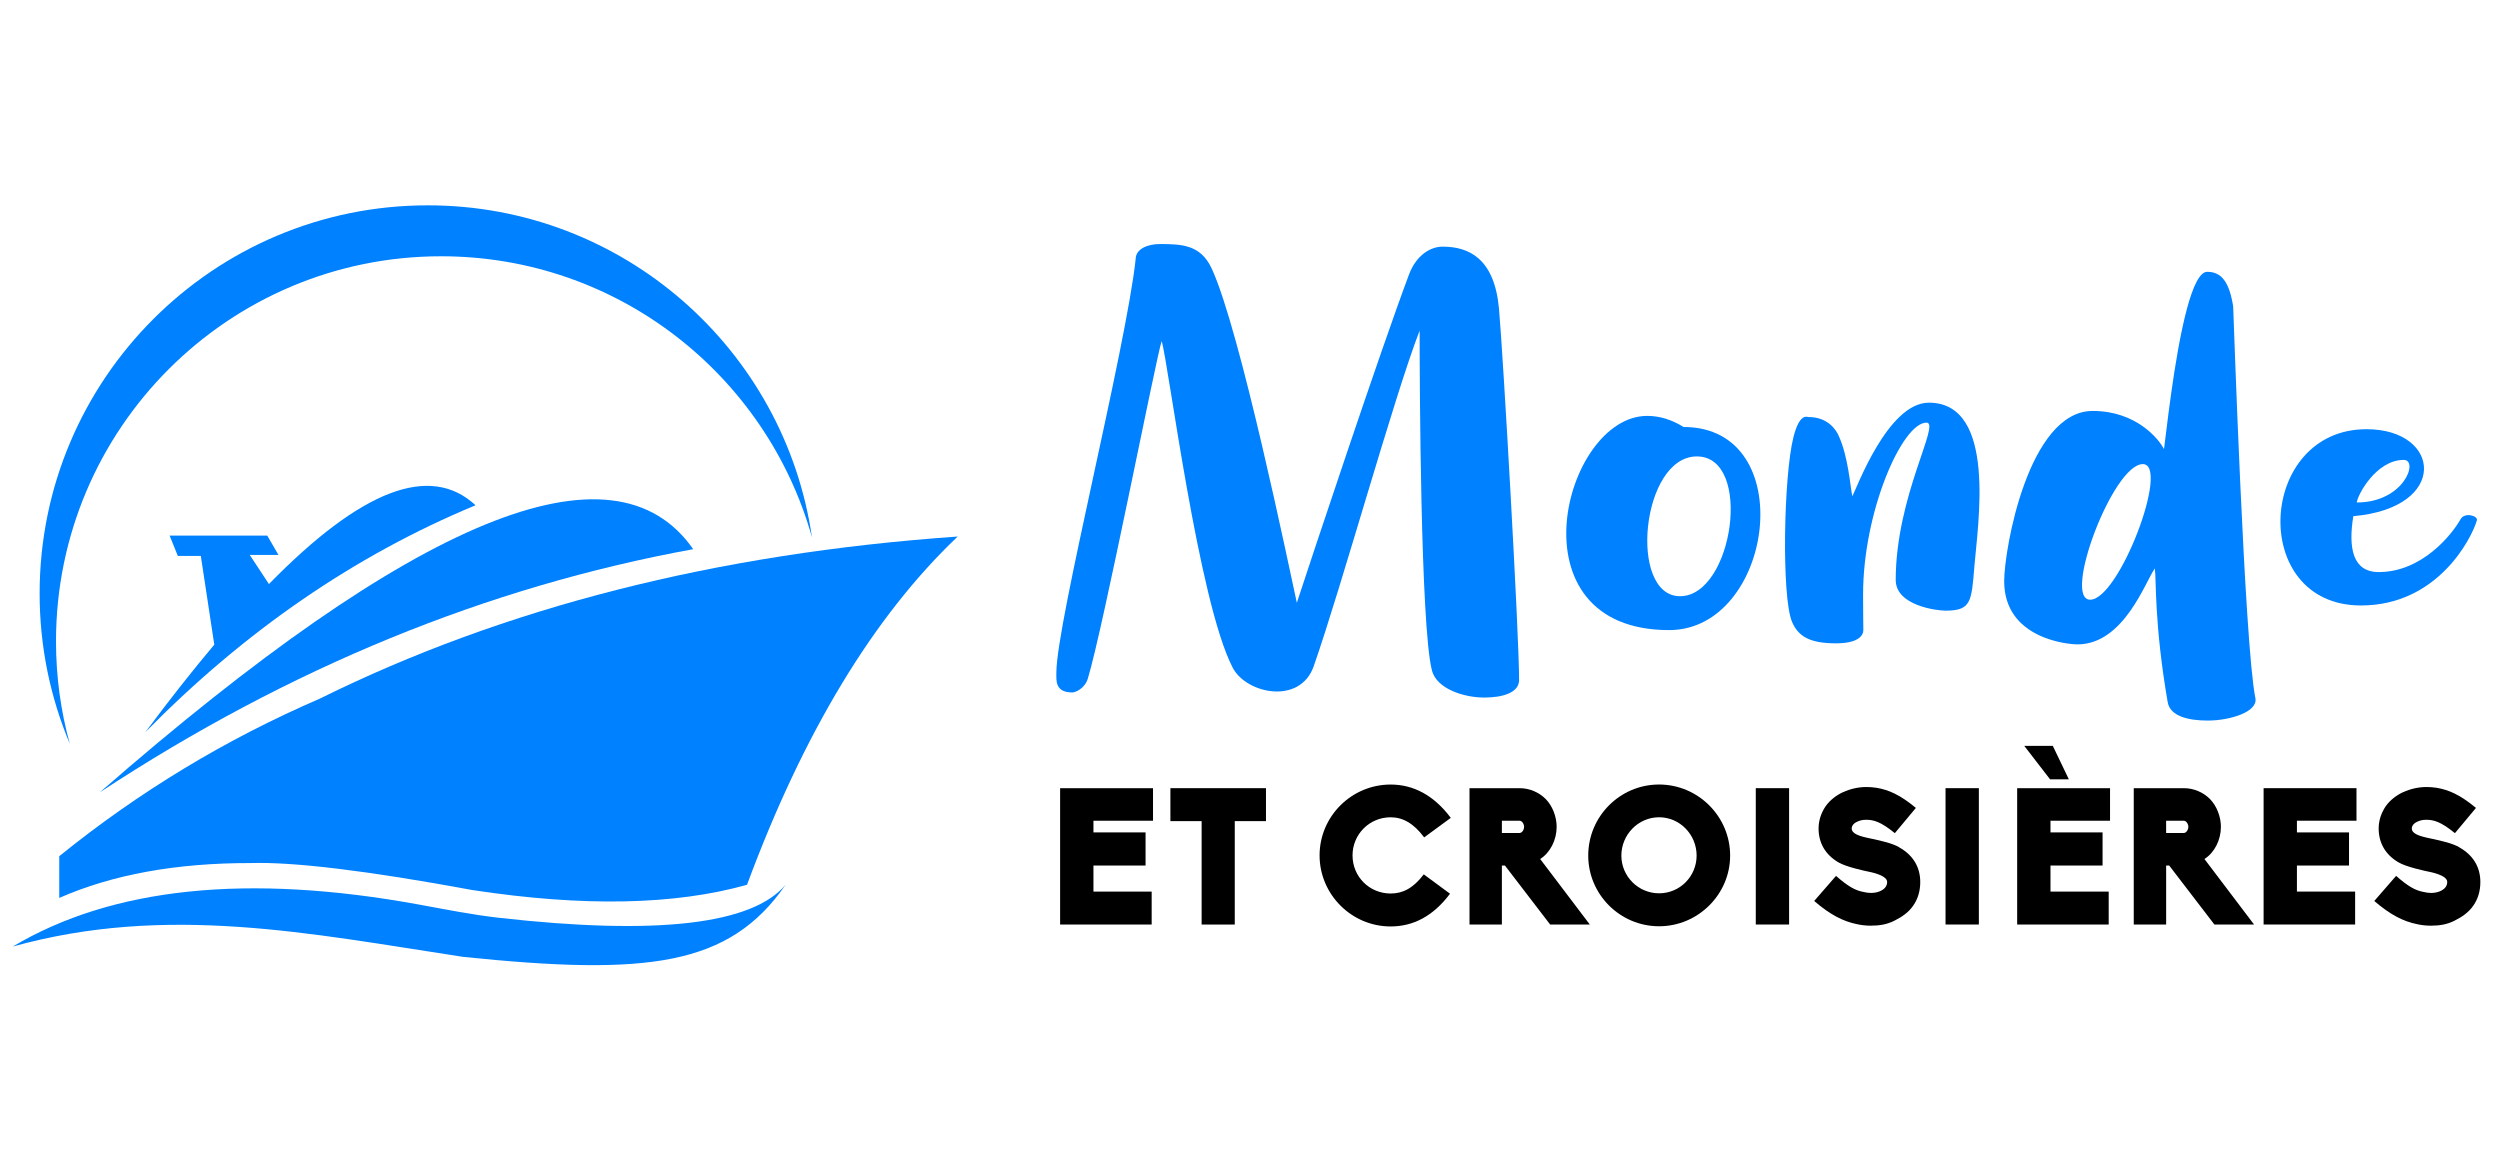
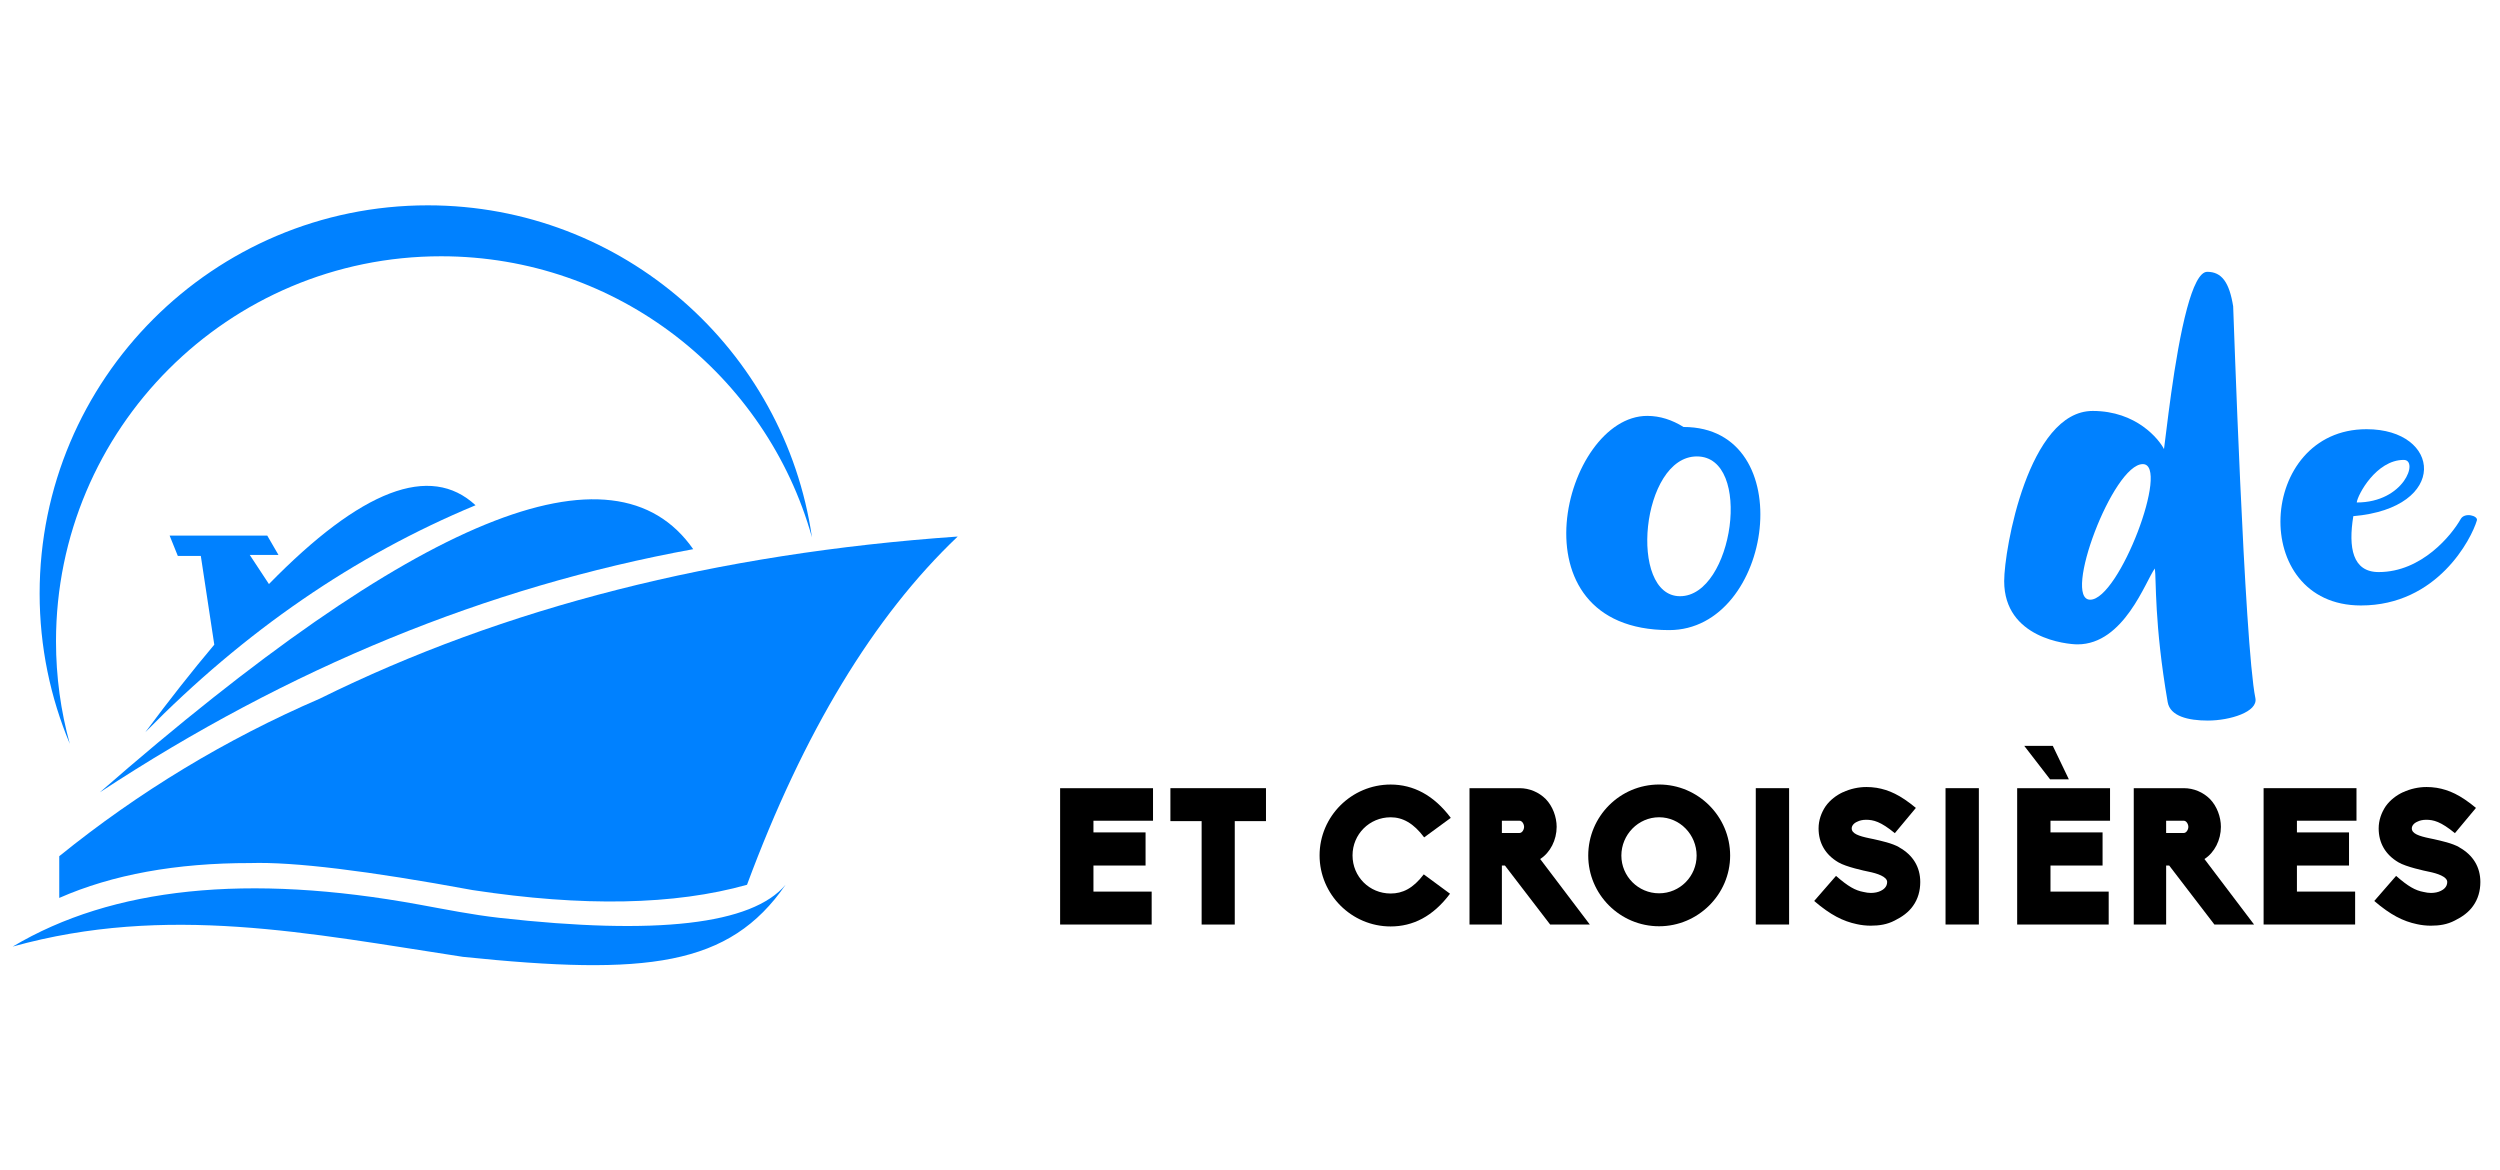
<svg xmlns="http://www.w3.org/2000/svg" version="1.1" id="Calque_1" x="0px" y="0px" width="196.5px" height="92px" viewBox="0 -13 196.5 92" enable-background="new 0 -13 196.5 92" xml:space="preserve">
  <g>
    <g>
      <g>
        <path fill="#0081FF" d="M16.843,37.671l-1.059-6.976h-1.808l-0.644-1.598c2.558-0.001,5.116-0.001,7.674,0l0.883,1.523h-2.257     l1.507,2.288c7.265-7.432,12.678-9.499,16.239-6.195c-9.509,3.951-18.161,9.898-25.958,17.841     C13.314,42.009,15.122,39.714,16.843,37.671z" />
        <path fill="#0081FF" d="M7.843,49.28c24.844-21.693,40.393-28.064,46.643-19.115C38.276,33.125,22.729,39.497,7.843,49.28z" />
        <path fill="#0081FF" d="M25.131,41.916c14.487-7.172,31.201-11.42,50.144-12.744c-6.599,6.268-12.118,15.39-16.56,27.371     c-5.691,1.603-12.884,1.74-21.572,0.417c-8.247-1.522-14.067-2.229-17.459-2.123c-5.843-0.007-10.853,0.906-15.027,2.741v-3.281     C10.925,49.229,17.75,45.103,25.131,41.916z" />
        <path fill="#0081FF" d="M1,61.4c7.828-4.661,18.474-5.763,31.94-3.301c2.119,0.386,4.168,0.801,6.312,1.043     c12.373,1.39,19.871,0.524,22.495-2.6c-4.42,6.412-10.891,7.162-25.358,5.666C24.327,60.369,13.099,58.029,1,61.4z" />
      </g>
      <path fill="#0081FF" d="M34.671,7.143c-16.714,0-30.269,13.554-30.269,30.267c0,2.79,0.377,5.489,1.085,8.055    c-1.526-3.634-2.372-7.625-2.372-11.814c0-16.848,13.663-30.512,30.511-30.512c15.347,0,28.053,11.339,30.194,26.095    C60.251,16.491,48.55,7.143,34.671,7.143z" />
    </g>
    <g>
      <g>
-         <path fill="#0081FF" d="M119.401,40.445c0,1.018-1.328,1.383-2.746,1.383c-1.596,0-3.731-0.686-4.103-2.122     c-0.903-3.484-0.969-22.938-0.969-26.717c-1.967,5.048-6.149,20.161-8.324,26.374c-1.072,3.062-5.295,2.171-6.364,0.126     c-2.704-5.173-5.073-24.078-5.589-25.676c-0.405,1.123-4.615,22.664-5.806,26.534c-0.235,0.765-0.969,1.08-1.214,1.08     c-1.379,0-1.256-0.962-1.256-1.558c0-3.878,5.474-25.483,6.232-32.5c0.004-0.846,1.019-1.187,1.887-1.187     c1.744,0,3.214,0.055,4.08,1.904c2.24,4.783,6.143,23.765,6.702,26.292c1.15-3.511,6.521-19.67,8.813-25.792     c0.577-1.542,1.698-2.2,2.644-2.2c2.057,0,4.073,0.919,4.432,4.874C118.144,14.838,119.401,36.833,119.401,40.445z" />
        <path fill="#0081FF" d="M131.195,36.526c-12.601,0-8.305-16.837-1.723-16.837c1.009,0,1.959,0.316,2.854,0.872     C141.57,20.562,139.409,36.526,131.195,36.526z M133.373,22.875c-4.378,0-5.415,10.987-1.321,10.987     C136.229,33.862,137.815,22.875,133.373,22.875z" />
-         <path fill="#0081FF" d="M155.187,31.511c-0.226,2.782-0.25,3.487-2.266,3.487c-0.684,0-3.917-0.393-3.917-2.414     c0-6.587,3.559-12.365,2.418-12.365c-1.906,0-4.983,6.974-4.983,13.5c0,1.299,0.019,2.745,0.019,2.77     c0,0.064,0.101,1.077-2.138,1.077c-1.955,0-2.955-0.471-3.468-1.694c-0.828-1.974-0.661-11.453,0.112-14.512     c0.485-1.92,1.076-1.582,1.166-1.582c1.625,0,2.221,1.107,2.383,1.456c0.776,1.678,0.927,4.121,1.079,4.775     c0.301-0.52,2.772-7.358,6.017-7.358C156.989,18.651,155.447,28.289,155.187,31.511z" />
        <path fill="#0081FF" d="M173.538,43.637c-1.557,0-2.967-0.345-3.158-1.451c-1.064-6.161-0.889-9.685-1.008-10.506     c-0.723,0.97-2.418,5.967-6.078,5.967c-0.828,0-5.765-0.477-5.765-4.969c0-2.514,1.912-13.378,6.957-13.378     c3.443,0,5.215,2.235,5.604,2.997c0.134-0.82,0.775-7.228,1.813-11.061c0.455-1.684,0.987-2.871,1.585-2.871     c1.148,0,1.736,0.836,2.039,2.709c0.013,0.073,0.881,26.566,1.746,30.796C177.496,42.955,175.273,43.635,173.538,43.637z      M168.424,23.479c-2.348,0-6.343,10.657-4.134,10.657C166.563,34.136,170.599,23.479,168.424,23.479z" />
        <path fill="#0081FF" d="M194.684,27.9c-0.424,1.449-3.104,6.69-9.115,6.69c-8.846,0-8.152-13.855,0.439-13.855     c5.889,0,6.506,6.184-1.037,6.836c-0.404,2.479-0.061,4.394,1.995,4.394c3.392,0,5.738-2.917,6.446-4.17     C193.726,27.241,194.787,27.541,194.684,27.9z M185.24,26.495c3.738,0,4.886-3.346,3.694-3.346     C186.765,23.148,185.3,25.912,185.24,26.495z" />
      </g>
      <g>
        <path d="M83.325,48.95h7.302v2.558h-4.682v0.92h4.096v2.604h-4.096v2.047h4.576v2.588h-7.196V48.95z" />
        <path d="M94.448,51.54h-2.454v-2.59h7.512v2.59h-2.454v8.129h-2.604V51.54z" />
        <path d="M111.908,55.725l2.063,1.521c-1.34,1.791-2.921,2.573-4.667,2.573c-3.071,0-5.585-2.514-5.585-5.585     c0-3.07,2.514-5.569,5.585-5.569c1.776,0,3.387,0.828,4.728,2.619l-2.093,1.534c-0.843-1.128-1.702-1.579-2.634-1.579     c-1.671,0-2.996,1.34-2.996,2.995c0,1.672,1.326,2.996,2.996,2.996C110.236,57.23,111.064,56.838,111.908,55.725z" />
        <path d="M124.958,59.667h-3.117l-3.553-4.635h-0.24v4.635h-2.545V48.95h3.93c0.782,0,1.521,0.316,2.063,0.856     c0.542,0.559,0.857,1.401,0.857,2.184c0,1.024-0.496,2.018-1.294,2.529L124.958,59.667z M118.048,52.473h1.385     c0.212,0,0.36-0.271,0.36-0.482c0-0.209-0.148-0.482-0.36-0.482h-1.385V52.473z" />
        <path d="M135.989,54.249c0,3.056-2.527,5.555-5.584,5.555c-3.07,0-5.57-2.499-5.57-5.555c0-3.086,2.5-5.586,5.57-5.586     C133.462,48.663,135.989,51.163,135.989,54.249z M133.354,54.249c0-1.641-1.309-3.012-2.949-3.012     c-1.642,0-2.966,1.371-2.966,3.012c0,1.626,1.324,2.965,2.966,2.965C132.046,57.214,133.354,55.875,133.354,54.249z" />
        <path d="M138.004,48.95h2.619v10.717h-2.619V48.95z" />
        <path d="M145.951,59.639c-1.084-0.227-2.077-0.723-3.356-1.822l1.716-1.972c0.947,0.828,1.506,1.144,2.168,1.265     c0.194,0.046,0.392,0.075,0.572,0.075c0.301,0,0.572-0.06,0.783-0.166c0.179-0.09,0.496-0.287,0.496-0.693     c0-0.421-0.783-0.677-1.46-0.813c-0.302-0.06-1.777-0.376-2.378-0.736c-1.024-0.603-1.552-1.522-1.552-2.664     c0-0.634,0.211-1.235,0.557-1.747c0.346-0.482,0.829-0.857,1.386-1.113l-0.016,0.015c0.572-0.271,1.218-0.408,1.837-0.408     c0.256,0,0.497,0.016,0.798,0.062c0.965,0.165,1.852,0.556,3.086,1.58l-1.655,1.986c-1.114-0.918-1.687-1.053-2.26-1.053     c-0.285,0-0.511,0.06-0.692,0.15c-0.286,0.121-0.437,0.331-0.437,0.528c0,0.406,0.541,0.601,1.415,0.78     c0.09,0.03,0.195,0.03,0.301,0.062c0.587,0.135,1.461,0.316,2.032,0.647h-0.016c1.085,0.603,1.656,1.551,1.656,2.724     c0,0.692-0.18,1.34-0.572,1.883c-0.346,0.496-0.858,0.858-1.43,1.142c-0.603,0.317-1.22,0.408-1.897,0.408     C146.673,59.759,146.282,59.714,145.951,59.639z" />
        <path d="M152.919,48.95h2.619v10.717h-2.619V48.95z" />
        <path d="M158.549,48.95h7.3v2.558h-4.681v0.92h4.094v2.604h-4.094v2.047h4.575v2.588h-7.194V48.95z M161.349,45.623l1.264,2.634     h-1.476l-2.032-2.634H161.349z" />
        <path d="M177.168,59.667h-3.117l-3.552-4.635h-0.24v4.635h-2.546V48.95h3.931c0.781,0,1.521,0.316,2.063,0.856     c0.541,0.559,0.856,1.401,0.856,2.184c0,1.024-0.495,2.018-1.293,2.529L177.168,59.667z M170.258,52.473h1.385     c0.211,0,0.361-0.271,0.361-0.482c0-0.209-0.15-0.482-0.361-0.482h-1.385V52.473z" />
        <path d="M177.919,48.95h7.301v2.558h-4.682v0.92h4.095v2.604h-4.095v2.047h4.575v2.588h-7.194V48.95z" />
        <path d="M189.974,59.639c-1.084-0.227-2.078-0.723-3.356-1.822l1.716-1.972c0.948,0.828,1.505,1.144,2.168,1.265     c0.194,0.046,0.392,0.075,0.571,0.075c0.303,0,0.573-0.06,0.783-0.166c0.18-0.09,0.497-0.287,0.497-0.693     c0-0.421-0.783-0.677-1.46-0.813c-0.301-0.06-1.777-0.376-2.379-0.736c-1.023-0.603-1.551-1.522-1.551-2.664     c0-0.634,0.212-1.235,0.557-1.747c0.346-0.482,0.828-0.857,1.385-1.113l-0.015,0.015c0.571-0.271,1.22-0.408,1.837-0.408     c0.257,0,0.496,0.016,0.799,0.062c0.963,0.165,1.852,0.556,3.085,1.58l-1.655,1.986c-1.114-0.918-1.687-1.053-2.26-1.053     c-0.285,0-0.51,0.06-0.692,0.15c-0.285,0.121-0.436,0.331-0.436,0.528c0,0.406,0.542,0.601,1.416,0.78     c0.089,0.03,0.194,0.03,0.299,0.062c0.586,0.135,1.461,0.316,2.033,0.647H193.3c1.085,0.603,1.656,1.551,1.656,2.724     c0,0.692-0.181,1.34-0.573,1.883c-0.346,0.496-0.857,0.858-1.43,1.142c-0.603,0.317-1.219,0.408-1.897,0.408     C190.695,59.759,190.305,59.714,189.974,59.639z" />
      </g>
    </g>
  </g>
</svg>